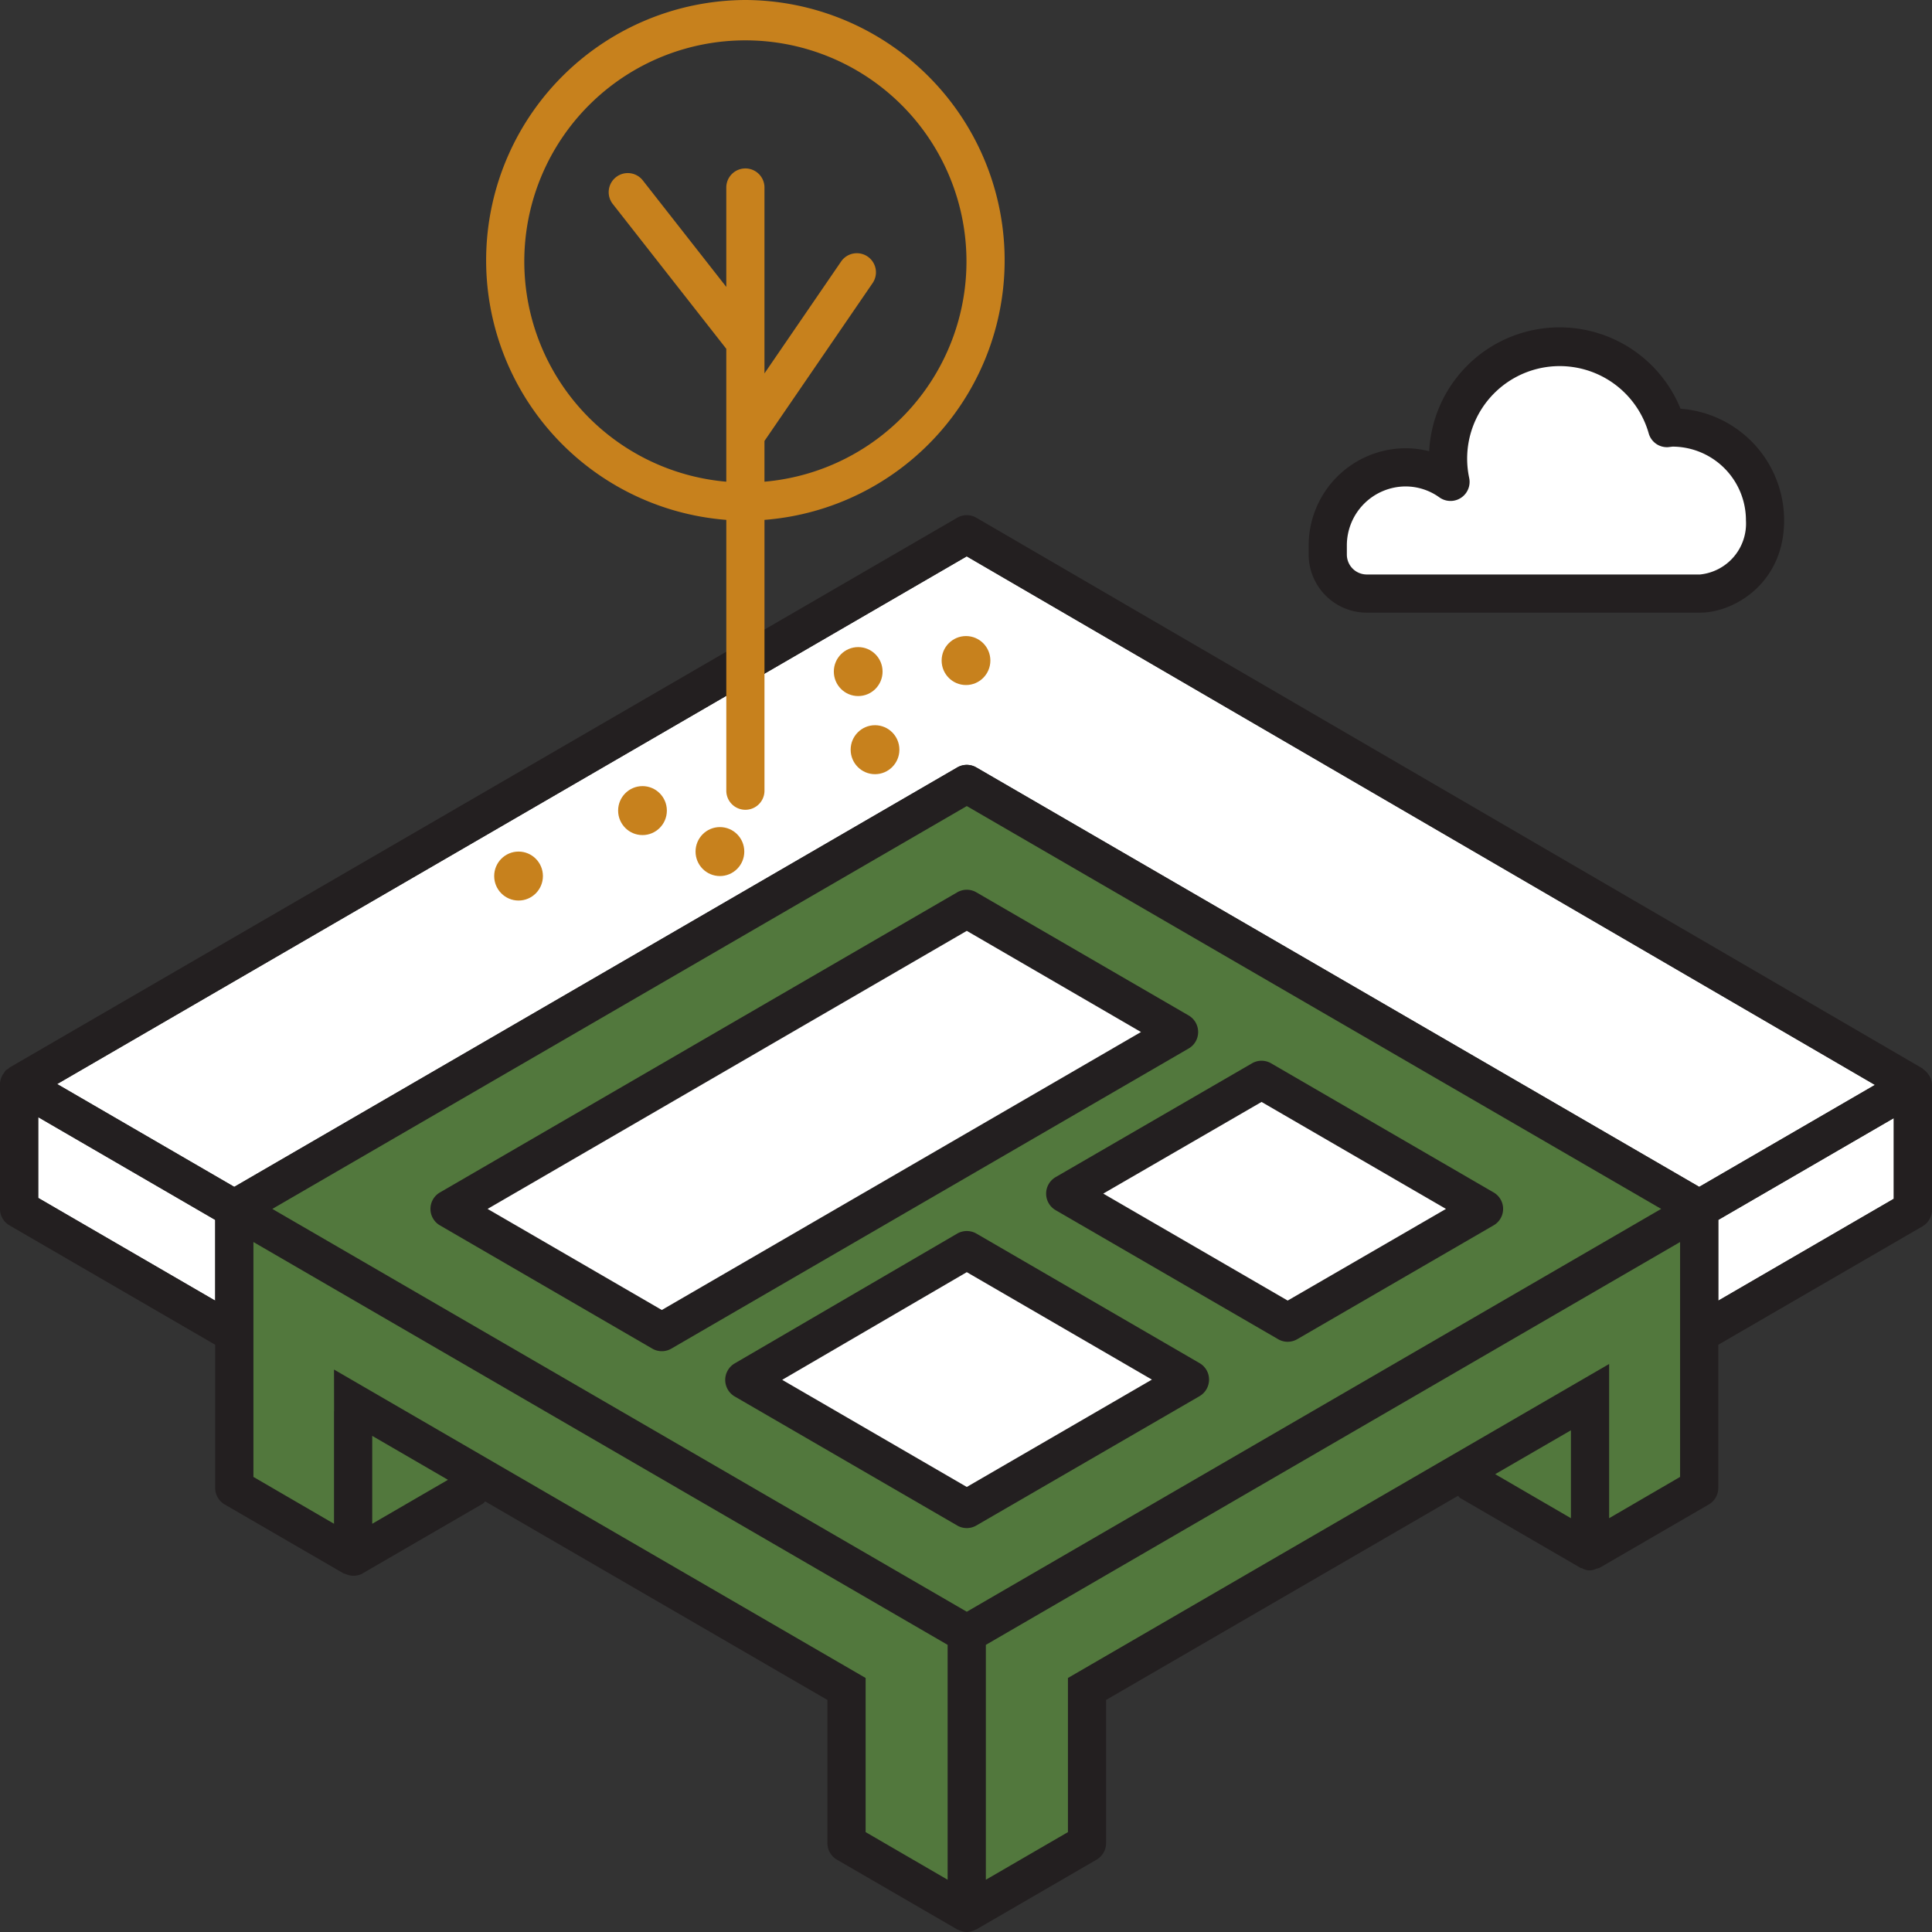
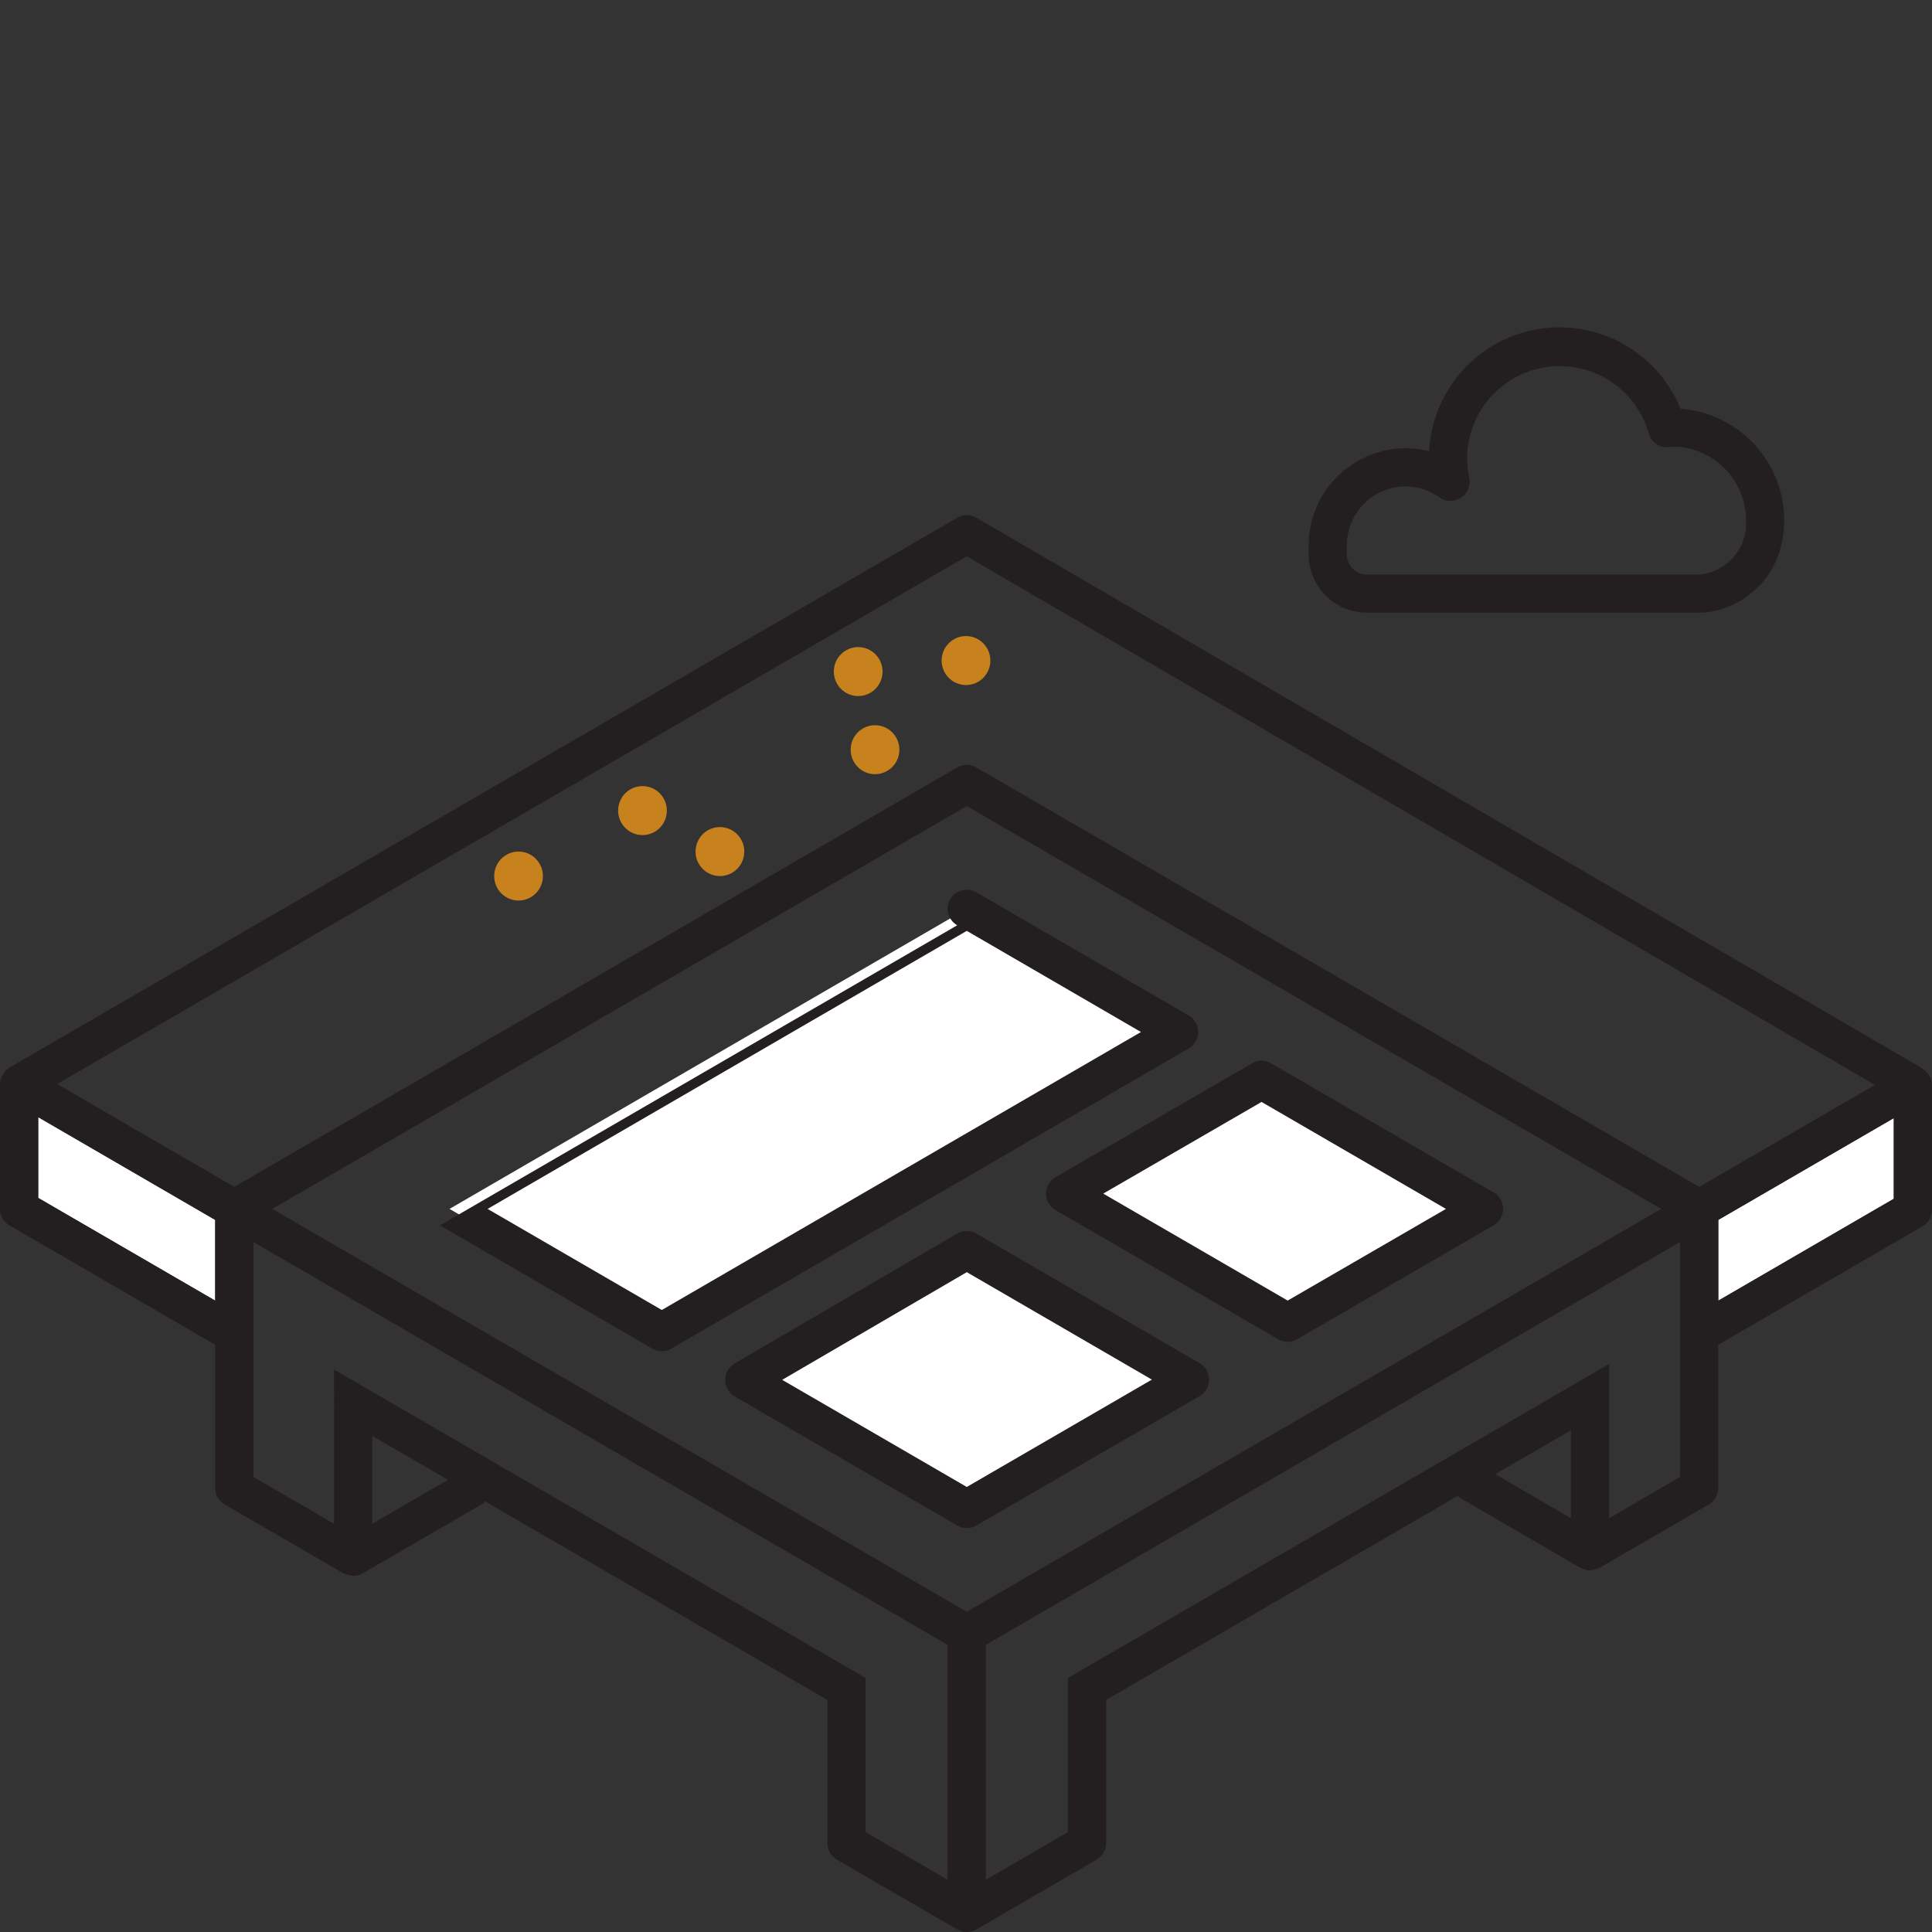
<svg xmlns="http://www.w3.org/2000/svg" id="Layer_1" data-name="Layer 1" viewBox="0 0 246.18 246.182">
  <rect x="0" y="0" width="246.18" height="246.182" fill="#333333" stroke="none" />
  <defs>
    <style>.cls-1{fill:#52783d;}.cls-2{fill:#fff;}.cls-3{fill:#231f20;}.cls-4{fill:#c7811d;}</style>
  </defs>
  <title>фундамент</title>
-   <polygon class="cls-1" points="123.187 99.896 29.856 154.042 29.856 189.599 44.994 198.381 60.315 189.492 44.994 180.603 107.865 217.078 107.865 234.856 123.187 243.745 138.508 234.856 138.508 217.078 187.283 188.781 202.604 197.67 216.517 189.599 216.517 154.042 123.187 99.896" />
  <polygon class="cls-2" points="150.239 131.5 123.187 115.806 57.279 154.042 84.331 169.737 150.239 131.5" />
  <polygon class="cls-2" points="164.078 168.539 189.094 154.042 160.747 137.596 135.731 152.093 164.078 168.539" />
  <polygon class="cls-2" points="123.187 159.291 94.839 175.833 123.187 192.28 151.632 175.794 123.187 159.291" />
-   <path class="cls-2" d="M224.903,66.313a11.808,11.808,0,0,0-11.779-11.836c-.241,0-.467.057-.705.071a14.212,14.212,0,0,0-27.903,3.892,14.39,14.39,0,0,0,.31,2.962,9.812,9.812,0,0,0-5.725-1.851,9.939,9.939,0,0,0-9.915,9.963v1.14a4.984,4.984,0,0,0,4.957,4.982h42.483A8.909,8.909,0,0,0,224.903,66.313Z" />
  <path class="cls-3" d="M216.626,78.066H174.144a7.41,7.41,0,0,1-7.389-7.413V69.513A12.385,12.385,0,0,1,179.101,57.118a12.238,12.238,0,0,1,3.007.376A16.639,16.639,0,0,1,214.137,52.081a14.264,14.264,0,0,1,13.2,14.233C227.337,74.33,220.945,78.066,216.626,78.066ZM179.101,61.983a7.514,7.514,0,0,0-7.482,7.53v1.14a2.539,2.539,0,0,0,2.525,2.549h42.482a6.518,6.518,0,0,0,5.846-6.888,9.386,9.386,0,0,0-9.347-9.404l-.56.066a2.411,2.411,0,0,1-2.487-1.769,11.791,11.791,0,0,0-22.871,5.691,2.432,2.432,0,0,1-3.793,2.482A7.389,7.389,0,0,0,179.101,61.983Z" />
  <g id="_Group_" data-name="&lt;Group&gt;">
    <polygon class="cls-2" points="27.42 155.442 27.42 165.732 4.87 152.642 4.87 142.352 27.42 155.442" />
    <polygon class="cls-2" points="241.31 142.472 241.31 152.752 218.95 165.732 218.95 155.442 241.31 142.472" />
-     <path class="cls-2" d="M238.91,138.242l-22.39,12.99-92.11-53.44a2.42,2.42,0,0,0-2.44,0l-92.12,53.44-22.57-13.1,115.9-67.24Z" />
    <path class="cls-3" d="M190.32,151.942a2.422,2.422,0,0,1-.01,4.2l-25.01,14.5a2.431,2.431,0,0,1-1.22.33,2.404,2.404,0,0,1-1.22-.33l-28.35-16.44a2.436,2.436,0,0,1,0-4.21l25.02-14.5a2.42,2.42,0,0,1,2.44,0Zm-26.24,13.78,20.17-11.68-23.5-13.63-20.17,11.68Z" />
    <path class="cls-3" d="M152.85,173.692a2.415,2.415,0,0,1,1.21,2.1,2.443,2.443,0,0,1-1.21,2.11l-28.44,16.48a2.431,2.431,0,0,1-1.22.33,2.404,2.404,0,0,1-1.22-.33l-28.35-16.44a2.441,2.441,0,0,1-.01-4.21l28.35-16.54a2.463,2.463,0,0,1,2.45-.01Zm-29.66,15.78,23.59-13.68-23.59-13.69-23.52,13.72Z" />
-     <path class="cls-3" d="M124.41,113.702l27.05,15.69a2.443,2.443,0,0,1,1.21,2.11,2.415,2.415,0,0,1-1.21,2.1l-65.91,38.24a2.404,2.404,0,0,1-1.22.33,2.431,2.431,0,0,1-1.22-.33l-27.05-15.7a2.427,2.427,0,0,1,0-4.2l65.91-38.24A2.42,2.42,0,0,1,124.41,113.702Zm-40.08,53.22,61.06-35.42-22.2-12.89-61.06,35.43Z" />
+     <path class="cls-3" d="M124.41,113.702l27.05,15.69a2.443,2.443,0,0,1,1.21,2.11,2.415,2.415,0,0,1-1.21,2.1l-65.91,38.24a2.404,2.404,0,0,1-1.22.33,2.431,2.431,0,0,1-1.22-.33l-27.05-15.7l65.91-38.24A2.42,2.42,0,0,1,124.41,113.702Zm-40.08,53.22,61.06-35.42-22.2-12.89-61.06,35.43Z" />
    <path class="cls-3" d="M203.83,199.772l-.01.01a3.009,3.009,0,0,1-.43.11,1.782,1.782,0,0,1-1.77-.05c-.08-.04-.16-.02-.23-.06l-.01-.01-15.32-8.89c-.12-.07-.18-.2-.28-.28l-44.84,26.01v18.24a2.443,2.443,0,0,1-1.21,2.11l-15.32,8.89c-.04.02-.08.01-.12.03a2.409,2.409,0,0,1-1.1.3,2.45,2.45,0,0,1-1.11-.3c-.03-.02-.08-.01-.11-.03l-15.33-8.89a2.443,2.443,0,0,1-1.21-2.11v-18.24l-43.61-25.3c-.1.09-.16.21-.28.28l-15.33,8.89v.01a2.417,2.417,0,0,1-2.22.05c-.07-.03-.15-.02-.21-.05l-.01-.01-15.14-8.78a2.439,2.439,0,0,1-1.21-2.1v-18.25l-26.21-15.21a2.415,2.415,0,0,1-1.21-2.1v-15.91a2.427,2.427,0,0,1,.29-1.09,2.308,2.308,0,0,1,.19-.28,2.637,2.637,0,0,1,.23-.35,2.116,2.116,0,0,1,.35-.23c.06-.04.09-.12.15-.15l120.76-70.06a2.42,2.42,0,0,1,2.44,0l120.56,70.17c.06.04.09.1.14.14a2.319,2.319,0,0,1,.6.61c.06.09.13.16.18.25a2.434,2.434,0,0,1,.29,1.1v15.91a2.443,2.443,0,0,1-1.21,2.11l-26.02,15.09v18.25a2.439,2.439,0,0,1-1.21,2.1Zm37.48-47.02v-10.28l-22.36,12.97v10.29Zm-24.79-1.52,22.39-12.99-115.73-67.35-115.9,67.24,22.57,13.1,92.12-53.44a2.42,2.42,0,0,1,2.44,0Zm-2.44,36.96v-29.93l-88.46,51.33v29.93l10.46-6.07v-19.64l68.96-40.01v19.65Zm-90.89,17.18,88.48-51.33-88.48-51.33-88.49,51.33Zm76.98-11.92v-11.2l-9.65,5.59Zm-79.42,46.07v-29.93l-88.46-51.33v29.93l10.27,5.97v-14.32c0-.02.01-.02.01-.04l-.01-5.29,67.74,39.3v19.64Zm-73.32-45.36,9.65-5.6-9.65-5.6Zm-20.01-28.43v-10.29l-22.55-13.09v10.29Z" />
  </g>
  <line class="cls-2" x1="94.978" y1="43.607" x2="80.015" y2="24.517" />
  <line class="cls-2" x1="94.978" y1="55.433" x2="109.166" y2="34.723" />
  <ellipse class="cls-4" cx="123.09" cy="84.169" rx="3.105" ry="3.12" />
  <ellipse class="cls-4" cx="66.075" cy="111.629" rx="3.105" ry="3.12" />
  <ellipse class="cls-4" cx="91.734" cy="108.509" rx="3.105" ry="3.12" />
  <ellipse class="cls-4" cx="81.868" cy="103.288" rx="3.105" ry="3.12" />
  <ellipse class="cls-4" cx="111.497" cy="95.528" rx="3.105" ry="3.12" />
  <ellipse class="cls-4" cx="109.353" cy="85.574" rx="3.105" ry="3.12" />
-   <path class="cls-4" d="M94.979,0a33.172,33.172,0,0,0-2.432,66.244v34.509a2.432,2.432,0,1,0,4.865,0V66.244A33.172,33.172,0,0,0,94.979,0Zm2.432,61.379V56.187l13.762-20.09a2.433,2.433,0,1,0-4.014-2.75L97.411,47.577V23.895a2.432,2.432,0,1,0-4.865,0v12.664L81.929,23.014a2.433,2.433,0,1,0-3.829,3.002L92.546,44.446V61.379a28.171,28.171,0,1,1,4.865,0Z" />
</svg>